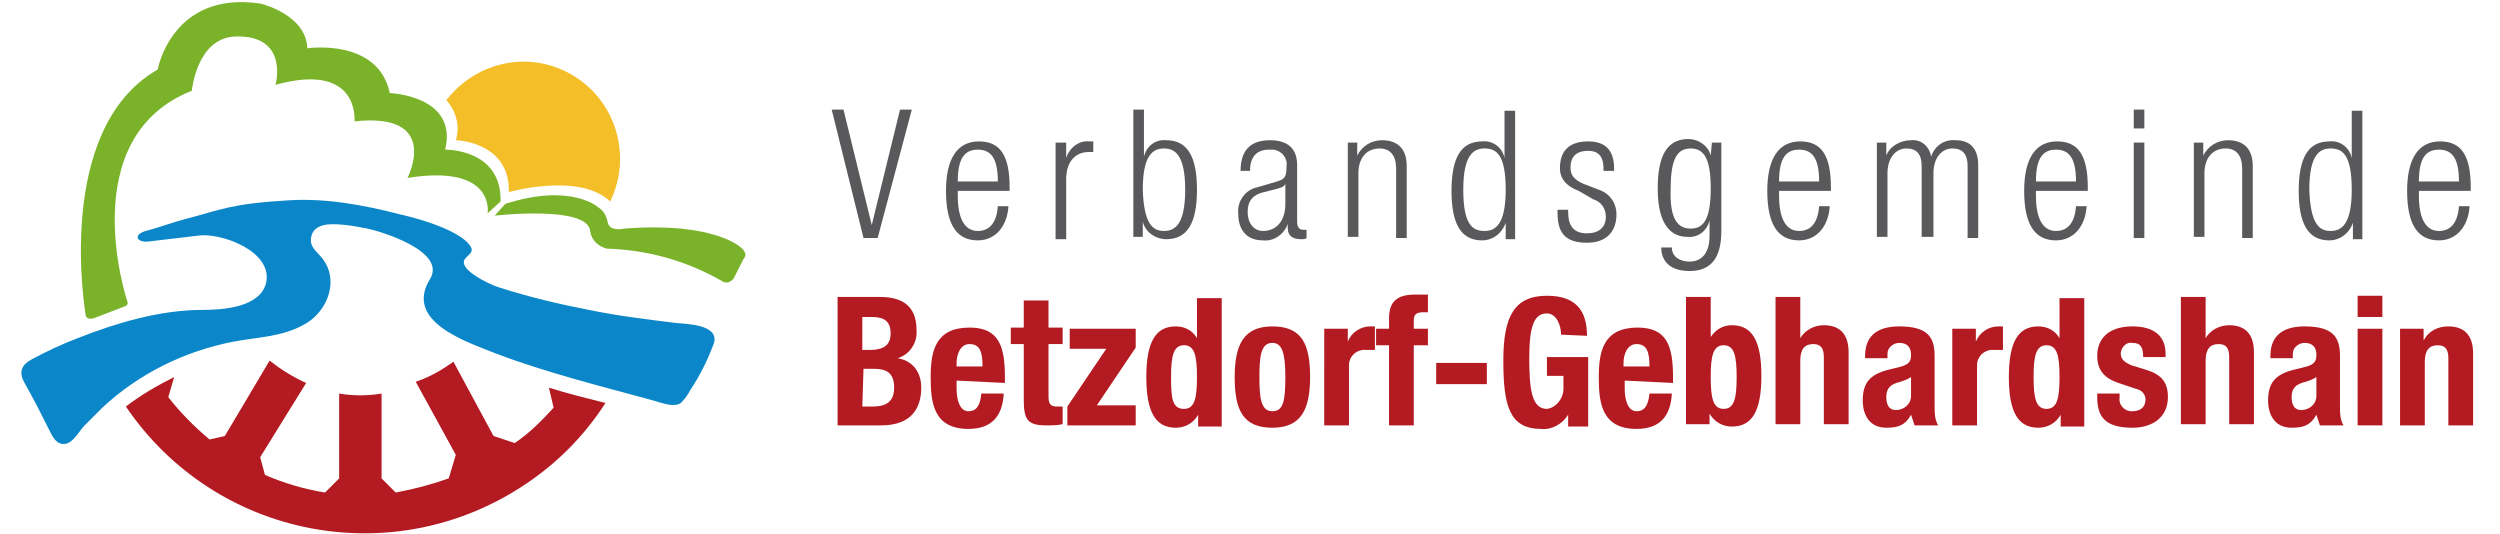
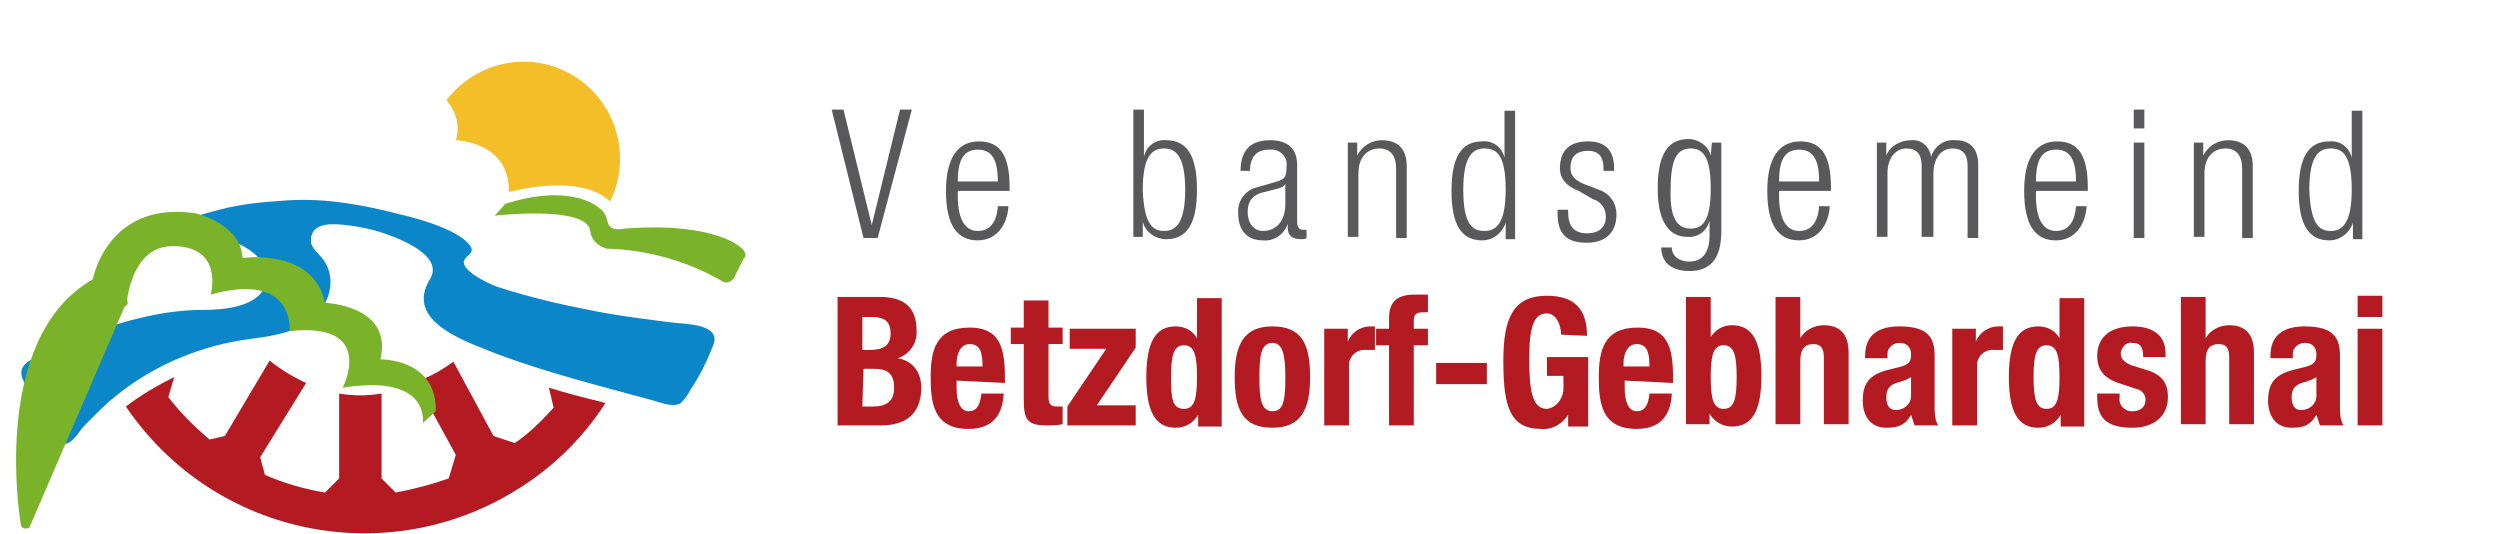
<svg xmlns="http://www.w3.org/2000/svg" height="158" id="Ebene_1" style="enable-background:new 0 0 210 45.3;" version="1.1" viewBox="0 0 210 45.3" width="740" x="0px" xml:space="preserve" y="0px">
  <style type="text/css">
	.st0{fill:#59595B;}
	.st1{fill:#B41A21;}
	.st2{fill:#0B87C9;}
	.st3{fill:#7AB32A;}
	.st4{fill:#F4BE28;}
</style>
  <path class="st0" d="M69.5,9.3h1l2.4,9.8h0l2.4-9.8h1l-2.9,10.9h-1.2L69.5,9.3z" id="Pfad_2114" />
  <path class="st0" d="M84.5,17.5c-0.1,1.7-1.1,2.9-2.6,2.9c-1.7,0-2.7-1.2-2.7-4.2c0-2.8,1-4.2,2.8-4.2  c1.8,0,2.6,1.2,2.6,3.9v0.3h-4.4v0.4c0,2.3,0.8,3,1.7,3c1,0,1.6-0.7,1.7-2.1L84.5,17.5z M83.6,15.4c0-2-0.6-2.7-1.7-2.7  c-1.1,0-1.7,0.7-1.7,2.7H83.6z" id="Pfad_2115" />
-   <path class="st0" d="M88.5,12.1h0.9v1.3h0c0.3-0.9,1.1-1.5,2-1.4c0.1,0,0.2,0,0.3,0v0.9c-0.1,0-0.3,0-0.4,0  c-1,0-1.9,0.7-1.9,2.3v5.1h-0.9L88.5,12.1z" id="Pfad_2116" />
  <path class="st0" d="M95.1,9.3H96v4h0c0.2-0.9,1-1.5,1.9-1.4c1.8,0,2.6,1.4,2.6,4.2c0,2.8-0.8,4.2-2.6,4.2  c-0.9,0-1.8-0.6-2-1.5h0v1.3h-0.8V9.3z M97.7,19.6c0.9,0,1.8-0.5,1.8-3.5c0-3-0.9-3.5-1.8-3.5c-0.9,0-1.8,0.5-1.8,3.5  C96,19.1,96.8,19.6,97.7,19.6L97.7,19.6z" id="Pfad_2117" />
  <path class="st0" d="M104.2,14.5c0-1.7,0.8-2.6,2.5-2.6c1.7,0,2.3,0.9,2.3,2.1v4.8c0,0.5,0.2,0.7,0.5,0.7h0.3v0.7  c-0.1,0.1-0.3,0.1-0.4,0.1c-0.7,0-1.2-0.2-1.2-1V19h0c-0.3,0.9-1.2,1.5-2.1,1.4c-1.4,0-2.1-0.9-2.1-2.3c-0.1-1,0.6-2,1.6-2.2  l1.7-0.5c0.6-0.2,0.8-0.3,0.8-1.3c0.1-0.7-0.4-1.3-1.1-1.4c-0.1,0-0.2,0-0.4,0c-1.1,0-1.6,0.7-1.6,1.8L104.2,14.5z M108,15.6  L108,15.6c-0.1,0.3-0.6,0.4-1,0.5l-0.8,0.2c-0.9,0.2-1.4,0.7-1.4,1.7c0,0.9,0.5,1.6,1.3,1.6c1.1,0,1.9-0.8,1.9-2.3L108,15.6z" id="Pfad_2118" />
  <path class="st0" d="M113.3,12.1h0.8v1.1h0c0.4-0.8,1.2-1.3,2.1-1.3c1.2,0,2.1,0.6,2.1,2.2v6.1h-0.9v-5.9  c0-1.1-0.5-1.7-1.4-1.7c-1.1,0-1.8,0.8-1.8,2.1v5.4h-0.9L113.3,12.1z" id="Pfad_2119" />
  <path class="st0" d="M126.7,18.9L126.7,18.9c-0.3,0.9-1.1,1.5-2,1.5c-1.8,0-2.6-1.4-2.6-4.2c0-2.8,0.8-4.2,2.6-4.2  c0.9-0.1,1.7,0.5,1.9,1.4h0v-4h0.9v10.9h-0.8L126.7,18.9z M124.9,19.6c0.9,0,1.8-0.5,1.8-3.5c0-3-0.8-3.5-1.8-3.5  c-0.9,0-1.8,0.5-1.8,3.5C123.1,19.1,123.9,19.6,124.9,19.6L124.9,19.6z" id="Pfad_2120" />
  <path class="st0" d="M132.9,16.2c-1.1-0.4-1.6-1.1-1.6-1.9c0-1.7,1-2.3,2.4-2.3c1.5,0,2.2,0.8,2.2,2.3v0.2h-0.9v-0.2  c0-1.1-0.5-1.5-1.3-1.5c-1.1,0-1.5,0.6-1.5,1.4c0,0.6,0.2,1,1.1,1.4l1.3,0.5c0.9,0.3,1.5,1.1,1.5,2.1c0,1.4-0.8,2.4-2.5,2.4  c-1.7,0-2.5-0.7-2.5-2.5v-0.3h0.9v0.2c0,1.2,0.5,1.8,1.6,1.8c1,0,1.6-0.5,1.6-1.4c0-0.7-0.4-1.3-1.1-1.5L132.9,16.2z" id="Pfad_2121" />
  <path class="st0" d="M144.2,12.1h0.8v7.5c0,2.2-0.8,3.4-2.7,3.4c-1.6,0-2.4-0.8-2.4-2h0.9c0,0.8,0.7,1.2,1.5,1.2  c1.1,0,1.7-0.8,1.7-2.2v-1.3h0c-0.2,0.9-1,1.5-1.9,1.4c-1.2,0-2.5-0.8-2.5-4.1c0-2.8,0.8-4.2,2.6-4.2c0.9,0,1.7,0.6,1.9,1.4h0  L144.2,12.1z M142.4,19.4c1.1,0,1.7-0.8,1.7-3.4c0-2.6-0.6-3.4-1.7-3.4c-1.1,0-1.7,0.8-1.7,3.4C140.6,18.6,141.3,19.4,142.4,19.4z" id="Pfad_2122" />
  <path class="st0" d="M154.2,17.5c-0.1,1.7-1.1,2.9-2.6,2.9c-1.7,0-2.7-1.2-2.7-4.2c0-2.8,1-4.2,2.8-4.2  c1.8,0,2.6,1.2,2.6,3.9v0.3h-4.4v0.4c0,2.3,0.8,3,1.7,3c1,0,1.6-0.7,1.7-2.1L154.2,17.5z M153.3,15.4c0-2-0.6-2.7-1.7-2.7  s-1.7,0.7-1.7,2.7H153.3z" id="Pfad_2123" />
  <path class="st0" d="M158.2,12.1h0.8v1.1h0c0.3-0.8,1.2-1.3,2.1-1.3c0.9-0.1,1.6,0.6,1.7,1.4h0  c0.3-0.9,1.1-1.5,2.1-1.4c1.1,0,1.9,0.6,1.9,2.1v6.2h-0.9v-6.1c0-1-0.4-1.5-1.3-1.5c-0.9,0-1.6,0.8-1.6,2.1v5.4H162v-6  c0-1-0.4-1.5-1.3-1.5c-0.9,0-1.6,0.8-1.6,2.1v5.4h-0.9L158.2,12.1z" id="Pfad_2124" />
  <path class="st0" d="M176,17.5c-0.1,1.7-1.1,2.9-2.6,2.9c-1.7,0-2.7-1.2-2.7-4.2c0-2.8,1-4.2,2.8-4.2  c1.8,0,2.6,1.2,2.6,3.9v0.3h-4.4v0.4c0,2.3,0.8,3,1.7,3c1,0,1.6-0.7,1.7-2.1L176,17.5z M175.1,15.4c0-2-0.6-2.7-1.7-2.7  s-1.7,0.7-1.7,2.7H175.1z" id="Pfad_2125" />
  <path class="st0" d="M180,9.3h0.9v1.6H180V9.3z M180,12.1h0.9v8.1H180V12.1z" id="Pfad_2126" />
  <path class="st0" d="M185.1,12.1h0.8v1.1h0c0.4-0.8,1.2-1.3,2.1-1.3c1.2,0,2.1,0.6,2.1,2.2v6.1h-0.9v-5.9  c0-1.1-0.5-1.7-1.4-1.7c-1.1,0-1.8,0.8-1.8,2.1v5.4h-0.9L185.1,12.1z" id="Pfad_2127" />
  <path class="st0" d="M198.6,18.9L198.6,18.9c-0.3,0.9-1.1,1.5-2,1.5c-1.8,0-2.6-1.4-2.6-4.2c0-2.8,0.8-4.2,2.6-4.2  c0.9-0.1,1.7,0.5,1.9,1.4h0v-4h0.9v10.9h-0.8L198.6,18.9z M196.7,19.6c0.9,0,1.8-0.5,1.8-3.5c0-3-0.8-3.5-1.8-3.5  c-0.9,0-1.8,0.5-1.8,3.5C195,19.1,195.8,19.6,196.7,19.6L196.7,19.6z" id="Pfad_2128" />
-   <path class="st0" d="M208.5,17.5c-0.1,1.7-1.1,2.9-2.6,2.9c-1.7,0-2.7-1.2-2.7-4.2c0-2.8,1-4.2,2.8-4.2  c1.8,0,2.6,1.2,2.6,3.9v0.3h-4.4v0.4c0,2.3,0.8,3,1.7,3c1,0,1.6-0.7,1.7-2.1L208.5,17.5z M207.6,15.4c0-2-0.6-2.7-1.7-2.7  s-1.7,0.7-1.7,2.7H207.6z" id="Pfad_2129" />
  <path class="st1" d="M69.9,25.2h3.7c1.8,0,3.1,0.7,3.1,2.8c0.1,1.1-0.6,2.1-1.6,2.4v0c1.2,0.2,2,1.1,2,2.5  c0,1.7-0.8,3.2-3.4,3.2h-3.7V25.2z M72.1,29.7h0.6c1.2,0,1.8-0.4,1.8-1.4c0-1-0.5-1.4-1.6-1.4h-0.8L72.1,29.7z M72.1,34.5H73  c1.1,0,1.8-0.4,1.8-1.6c0-1.3-0.7-1.6-1.7-1.6h-0.9L72.1,34.5z" id="Pfad_2130" />
  <path class="st1" d="M80.1,32.3V33c0,1,0.3,1.9,1,1.9c0.7,0,1-0.5,1.1-1.5h1.9c-0.1,1.9-1,3-3,3  c-3,0-3.2-2.3-3.2-4.4c0-2.2,0.4-4.2,3.3-4.2c2.5,0,3,1.6,3,4.2v0.5L80.1,32.3z M82.3,31.1c0-1.2-0.2-1.9-1.1-1.9  c-0.8,0-1.1,0.9-1.1,1.6v0.3H82.3z" id="Pfad_2131" />
  <path class="st1" d="M85.8,25.5h2.1v2.3h1.2v1.4h-1.2v4.4c0,0.6,0.1,0.9,0.7,0.9c0.2,0,0.3,0,0.5,0v1.5  c-0.5,0.1-0.9,0.1-1.4,0.1c-1.6,0-1.9-0.5-1.9-2.2v-4.7h-1.1v-1.4h1.1V25.5z" id="Pfad_2132" />
  <path class="st1" d="M89.5,34.5l3.3-4.9h-3.1v-1.7h5.6v1.6L92,34.4h3.3v1.7h-5.8V34.5z" id="Pfad_2133" />
  <path class="st1" d="M100.6,35.2L100.6,35.2c-0.4,0.7-1.1,1.1-1.9,1.1c-1.7,0-2.5-1.3-2.5-4.3s0.8-4.3,2.5-4.3  c0.7,0,1.4,0.3,1.8,1h0v-3.4h2.1v10.9h-2L100.6,35.2z M99.4,34.7c0.9,0,1.1-0.9,1.1-2.7c0-1.8-0.2-2.7-1.1-2.7  c-0.9,0-1.1,0.9-1.1,2.7S98.4,34.7,99.4,34.7z" id="Pfad_2134" />
  <path class="st1" d="M106.9,27.7c2.5,0,3.2,1.5,3.2,4.3c0,2.8-0.8,4.3-3.2,4.3c-2.5,0-3.2-1.5-3.2-4.3  C103.7,29.2,104.5,27.7,106.9,27.7z M106.9,34.9c0.9,0,1.1-0.8,1.1-2.9s-0.3-2.9-1.1-2.9c-1,0-1.1,1.2-1.1,2.9  C105.8,33.7,105.9,34.9,106.9,34.9z" id="Pfad_2135" />
  <path class="st1" d="M111.3,27.9h2V29h0c0.3-0.8,1.1-1.3,1.9-1.3c0.1,0,0.3,0,0.4,0v2c-0.2,0-0.4,0-0.7,0  c-0.8-0.1-1.5,0.5-1.5,1.3c0,0.1,0,0.1,0,0.2v4.9h-2.1L111.3,27.9z" id="Pfad_2136" />
  <path class="st1" d="M116.8,29.3h-1.1v-1.4h1.1V27c0-1.5,0.8-2,2.2-2c0.4,0,0.7,0,1.1,0v1.5c-0.1,0-0.3,0-0.4,0  c-0.6,0-0.8,0.2-0.8,0.7v0.7h1.2v1.4h-1.2v6.8h-2.1L116.8,29.3z" id="Pfad_2137" />
  <path class="st1" d="M125.1,30.8v1.8h-4.3v-1.8H125.1z" id="Pfad_2138" />
  <path class="st1" d="M131.4,28.4c0-0.8-0.4-1.8-1.2-1.8c-1.1,0-1.5,1.1-1.5,3.8c0,2.6,0.2,4.3,1.5,4.3  c0.8-0.1,1.4-0.9,1.4-1.7v-1.1h-1.4v-1.6h3.5v5.9H132v-1h0c-0.5,0.8-1.4,1.3-2.3,1.2c-2.7,0-3.2-2-3.2-5.8c0-3.7,0.9-5.5,3.7-5.5  c2.4,0,3.4,1.2,3.4,3.4L131.4,28.4z" id="Pfad_2139" />
  <path class="st1" d="M136.8,32.3V33c0,1,0.3,1.9,1,1.9c0.7,0,1-0.5,1.1-1.5h1.9c-0.1,1.9-1,3-3,3  c-3,0-3.2-2.3-3.2-4.4c0-2.2,0.4-4.2,3.3-4.2c2.5,0,3,1.6,3,4.2v0.5L136.8,32.3z M138.9,31.1c0-1.2-0.2-1.9-1.1-1.9  c-0.8,0-1.1,0.9-1.1,1.6v0.3H138.9z" id="Pfad_2140" />
  <path class="st1" d="M142,25.2h2.1v3.4h0c0.4-0.6,1-1,1.8-1c1.7,0,2.5,1.3,2.5,4.3s-0.8,4.3-2.5,4.3  c-0.8,0-1.5-0.4-1.9-1.1h0v0.9h-2V25.2z M145.2,34.7c0.9,0,1.1-0.9,1.1-2.7c0-1.8-0.2-2.7-1.1-2.7c-0.9,0-1.1,0.9-1.1,2.7  S144.3,34.7,145.2,34.7L145.2,34.7z" id="Pfad_2141" />
  <path class="st1" d="M149.6,25.2h2.1v3.5h0c0.4-0.7,1.2-1.1,2-1.1c1.3,0,2.1,0.7,2.1,2.3v6.1h-2.1v-5.7  c0-0.8-0.3-1.1-0.9-1.1c-0.7,0-1.1,0.4-1.1,1.4v5.4h-2.1V25.2z" id="Pfad_2142" />
  <path class="st1" d="M157.2,30.4v-0.2c0-1.9,1.3-2.5,2.9-2.5c2.5,0,3,1,3,2.5v4.3c0,0.5,0,1.1,0.3,1.6h-2  c-0.1-0.3-0.2-0.6-0.3-0.9h0c-0.5,0.9-1.1,1.1-2.1,1.1c-1.5,0-2-1.2-2-2.3c0-1.5,0.6-2.2,2.1-2.6l1.2-0.3c0.6-0.2,0.8-0.4,0.8-1  c0-0.6-0.3-1-1-1c-0.5,0-1,0.4-1,0.9c0,0.1,0,0.1,0,0.2v0.2L157.2,30.4z M161.1,32c-0.3,0.2-0.6,0.3-0.9,0.4  c-0.9,0.2-1.2,0.6-1.2,1.3c0,0.6,0.2,1.1,0.8,1.1c0.7,0,1.3-0.5,1.3-1.2c0,0,0-0.1,0-0.1L161.1,32z" id="Pfad_2143" />
  <path class="st1" d="M164.6,27.9h2V29h0c0.3-0.8,1.1-1.3,1.9-1.3c0.1,0,0.3,0,0.4,0v2c-0.2,0-0.4,0-0.7,0  c-0.8-0.1-1.5,0.5-1.5,1.3c0,0.1,0,0.1,0,0.2v4.9h-2.1L164.6,27.9z" id="Pfad_2144" />
  <path class="st1" d="M173.8,35.2L173.8,35.2c-0.4,0.7-1.1,1.1-1.9,1.1c-1.7,0-2.5-1.3-2.5-4.3s0.8-4.3,2.5-4.3  c0.7,0,1.4,0.3,1.8,1h0v-3.4h2.1v10.9h-2L173.8,35.2z M172.6,34.7c0.9,0,1.1-0.9,1.1-2.7c0-1.8-0.2-2.7-1.1-2.7  c-0.9,0-1.1,0.9-1.1,2.7S171.7,34.7,172.6,34.7L172.6,34.7z" id="Pfad_2145" />
  <path class="st1" d="M178.8,33.4v0.3c-0.1,0.6,0.3,1.1,0.9,1.2c0.1,0,0.1,0,0.2,0c0.6,0,1.1-0.3,1.1-1  c0-0.4-0.3-0.8-0.8-0.9l-1.5-0.5c-1.2-0.4-1.8-1.1-1.8-2.3c0-1.4,0.9-2.5,3-2.5c1.9,0,2.8,0.9,2.8,2.3v0.3h-1.9  c0-0.8-0.2-1.2-0.9-1.2c-0.5-0.1-0.9,0.3-1,0.8c0,0,0,0.1,0,0.1c0,0.4,0.2,0.7,0.9,1l1.3,0.4c1.3,0.4,1.8,1.1,1.8,2.3  c0,1.7-1.3,2.6-3,2.6c-2.4,0-3-1-3-2.6v-0.3L178.8,33.4z" id="Pfad_2146" />
  <path class="st1" d="M184,25.2h2.1v3.5h0c0.4-0.7,1.2-1.1,2-1.1c1.3,0,2.1,0.7,2.1,2.3v6.1h-2.1v-5.7  c0-0.8-0.3-1.1-0.9-1.1c-0.7,0-1.1,0.4-1.1,1.4v5.4H184L184,25.2z" id="Pfad_2147" />
  <path class="st1" d="M191.6,30.4v-0.2c0-1.9,1.3-2.5,2.9-2.5c2.5,0,3,1,3,2.5v4.3c0,0.5,0,1.1,0.3,1.6h-2  c-0.1-0.3-0.2-0.6-0.3-0.9h0c-0.5,0.9-1.1,1.1-2.1,1.1c-1.5,0-2-1.2-2-2.3c0-1.5,0.6-2.2,2.1-2.6l1.2-0.3c0.6-0.2,0.8-0.4,0.8-1  c0-0.6-0.3-1-1-1c-0.5,0-1,0.4-1,0.9c0,0.1,0,0.1,0,0.2v0.2L191.6,30.4z M195.5,32c-0.3,0.2-0.6,0.3-0.9,0.4  c-0.9,0.2-1.2,0.6-1.2,1.3c0,0.6,0.2,1.1,0.8,1.1c0.7,0,1.3-0.5,1.3-1.2c0,0,0-0.1,0-0.1V32z" id="Pfad_2148" />
  <path class="st1" d="M199,25.1h2.1v1.8H199V25.1z M199,27.9h2.1v8.2H199V27.9z" id="Pfad_2149" />
-   <path class="st1" d="M202.6,27.9h2v1h0c0.4-0.8,1.2-1.2,2.1-1.2c1.3,0,2.1,0.7,2.1,2.3v6.1h-2.1v-5.7  c0-0.8-0.3-1.1-0.9-1.1c-0.7,0-1.1,0.4-1.1,1.4v5.4h-2.1L202.6,27.9z" id="Pfad_2150" />
-   <path class="st1" d="M46.1,29l-4.9-3c-0.3,0.8-0.8,1.5-1.3,2.2c0.5,0.2,0.9,0.3,1.2,0.5l0.4,0.1  c1.9,0.7,3.8,1.4,5.8,1.9C46.7,30.2,46.4,29.6,46.1,29" id="Pfad_2151" />
  <path class="st1" d="M9.8,28.6c-0.1,0-0.2,0-0.2,0.1c-0.7,0.6-1.5,0.9-2.4,1.1c0.3,0.9,0.7,1.7,1.2,2.6  c1.6-1.2,3.3-2.2,5.1-3C12.1,29.2,10.9,28.9,9.8,28.6" id="Pfad_2152" />
  <path class="st1" d="M45.5,32.9L45.5,32.9l0.4,1.7c-1,1.1-2.1,2.2-3.3,3l-1.8-0.6l-3.4-6.3c-1,0.7-2,1.3-3.2,1.7  l3.4,6.2L37,40.6c-1.4,0.5-2.9,0.9-4.5,1.2l-1.2-1.2l0-7.2c-1.2,0.2-2.4,0.2-3.6,0l0,7.2l-1.2,1.2c-1.8-0.3-3.5-0.8-5.1-1.5  l-0.4-1.5l3.9-6.3c-1.1-0.5-2.1-1.1-3.1-1.9L18,37l-1.3,0.3c-1.3-1.1-2.5-2.3-3.5-3.6l0.5-1.7c-1.4,0.7-2.8,1.5-4.1,2.5  c7.6,11.2,22.7,14.1,33.9,6.6c2.7-1.8,5-4.1,6.8-6.9C48.7,33.8,47.1,33.4,45.5,32.9" id="Pfad_2153" />
  <path class="st2" d="M11.5,20.5c-1,0.1-1.3-0.6-0.2-0.9c0.8-0.2,2.5-0.8,3.3-1c3.1-0.8,3.8-1.3,8.8-1.6  c3.2-0.2,6.4,0.4,9.5,1.2c0,0,5.1,1.1,6,2.8c0.3,0.6-0.8,0.8-0.6,1.4c0.2,0.8,2.3,1.8,3,2c2.5,0.8,5,1.4,7.6,1.9  c2.4,0.5,4.9,0.8,7.3,1.1c0.9,0.1,4.1,0.1,3.2,2c-0.5,1.3-1.1,2.5-1.9,3.7c-0.2,0.4-0.5,0.8-0.8,1.1c-0.6,0.4-1.6,0-2.3-0.2  C50,32.8,45.2,31.6,41,30c-2.5-1-7.8-2.7-5.6-6.3c1.5-2.4-4.3-4.1-5.3-4.3s-3.1-0.6-4-0.2c-0.5,0.2-0.8,0.6-0.8,1.2  c0,0.7,0.7,1.1,1.1,1.7c1.3,1.9,0.2,4.4-1.6,5.4c-1.9,1.1-4,1.1-6.1,1.5c-4.1,0.8-8,2.7-11.1,5.6c-0.5,0.5-1,1-1.5,1.5  c-0.4,0.4-0.8,1.2-1.4,1.5c-0.8,0.3-1.2-0.3-1.5-0.9c-0.7-1.4-1.4-2.8-2.2-4.2c-0.5-0.9-0.3-1.5,0.6-2c1.3-0.7,2.6-1.3,3.9-1.8  c3.3-1.3,7-2.4,10.6-2.4c1.7,0,4.9-0.2,5.4-2.3c0.6-2.7-3.9-4.3-5.8-4L11.5,20.5z" id="Pfad_2154" />
  <path class="st3" d="M61.9,21.1c0,0-2.1-2.3-10-1.7c0,0-1.2,0.3-1.4-0.5c-0.1-0.5-0.3-1-0.8-1.3c0,0-2.3-2.1-7.9-0.3  l-0.9,1c0,0,7.9-0.9,8.1,1.3c0.1,0.8,0.7,1.3,1.4,1.5c3.4,0.1,6.7,1,9.7,2.7c0.4,0.3,0.8,0.2,1.1-0.2c0,0,0,0,0,0l0.8-1.6  C62.3,21.7,62.2,21.4,61.9,21.1" id="Pfad_2155" />
-   <path class="st3" d="M9.7,25.5c0,0-4.6-13.8,5.5-17.8c0,0,0.4-4.4,3.6-4.6c4.7-0.2,3.5,4.1,3.5,4.1  c7.2-2,6.7,3.1,6.7,3.1c7.4-0.8,4.5,4.8,4.5,4.8c7.5-1.2,6.8,3,6.8,3l1.1-1c0.1-4.5-4.7-4.4-4.7-4.4c1.1-4.6-4.7-4.8-4.7-4.8  c-1-4.7-7-3.8-7-3.8c-0.1-2.9-4-3.8-4-3.8c-7.5-1.1-8.7,5.6-8.7,5.6c-8.9,5.1-6.1,20.9-6.1,20.9s0.1,0.4,0.7,0.2L9.5,26  C9.5,26,9.9,25.9,9.7,25.5" id="Pfad_2156" />
+   <path class="st3" d="M9.7,25.5c0,0,0.4-4.4,3.6-4.6c4.7-0.2,3.5,4.1,3.5,4.1  c7.2-2,6.7,3.1,6.7,3.1c7.4-0.8,4.5,4.8,4.5,4.8c7.5-1.2,6.8,3,6.8,3l1.1-1c0.1-4.5-4.7-4.4-4.7-4.4c1.1-4.6-4.7-4.8-4.7-4.8  c-1-4.7-7-3.8-7-3.8c-0.1-2.9-4-3.8-4-3.8c-7.5-1.1-8.7,5.6-8.7,5.6c-8.9,5.1-6.1,20.9-6.1,20.9s0.1,0.4,0.7,0.2L9.5,26  C9.5,26,9.9,25.9,9.7,25.5" id="Pfad_2156" />
  <path class="st4" d="M37.6,11.9c0,0,4.6,0.1,4.5,4.4c0,0,6-1.7,8.6,0.8c2-4.1,0.3-9-3.7-11  c-3.6-1.8-7.8-0.7-10.2,2.4C37.6,9.4,38,10.7,37.6,11.9" id="Pfad_2157" />
</svg>